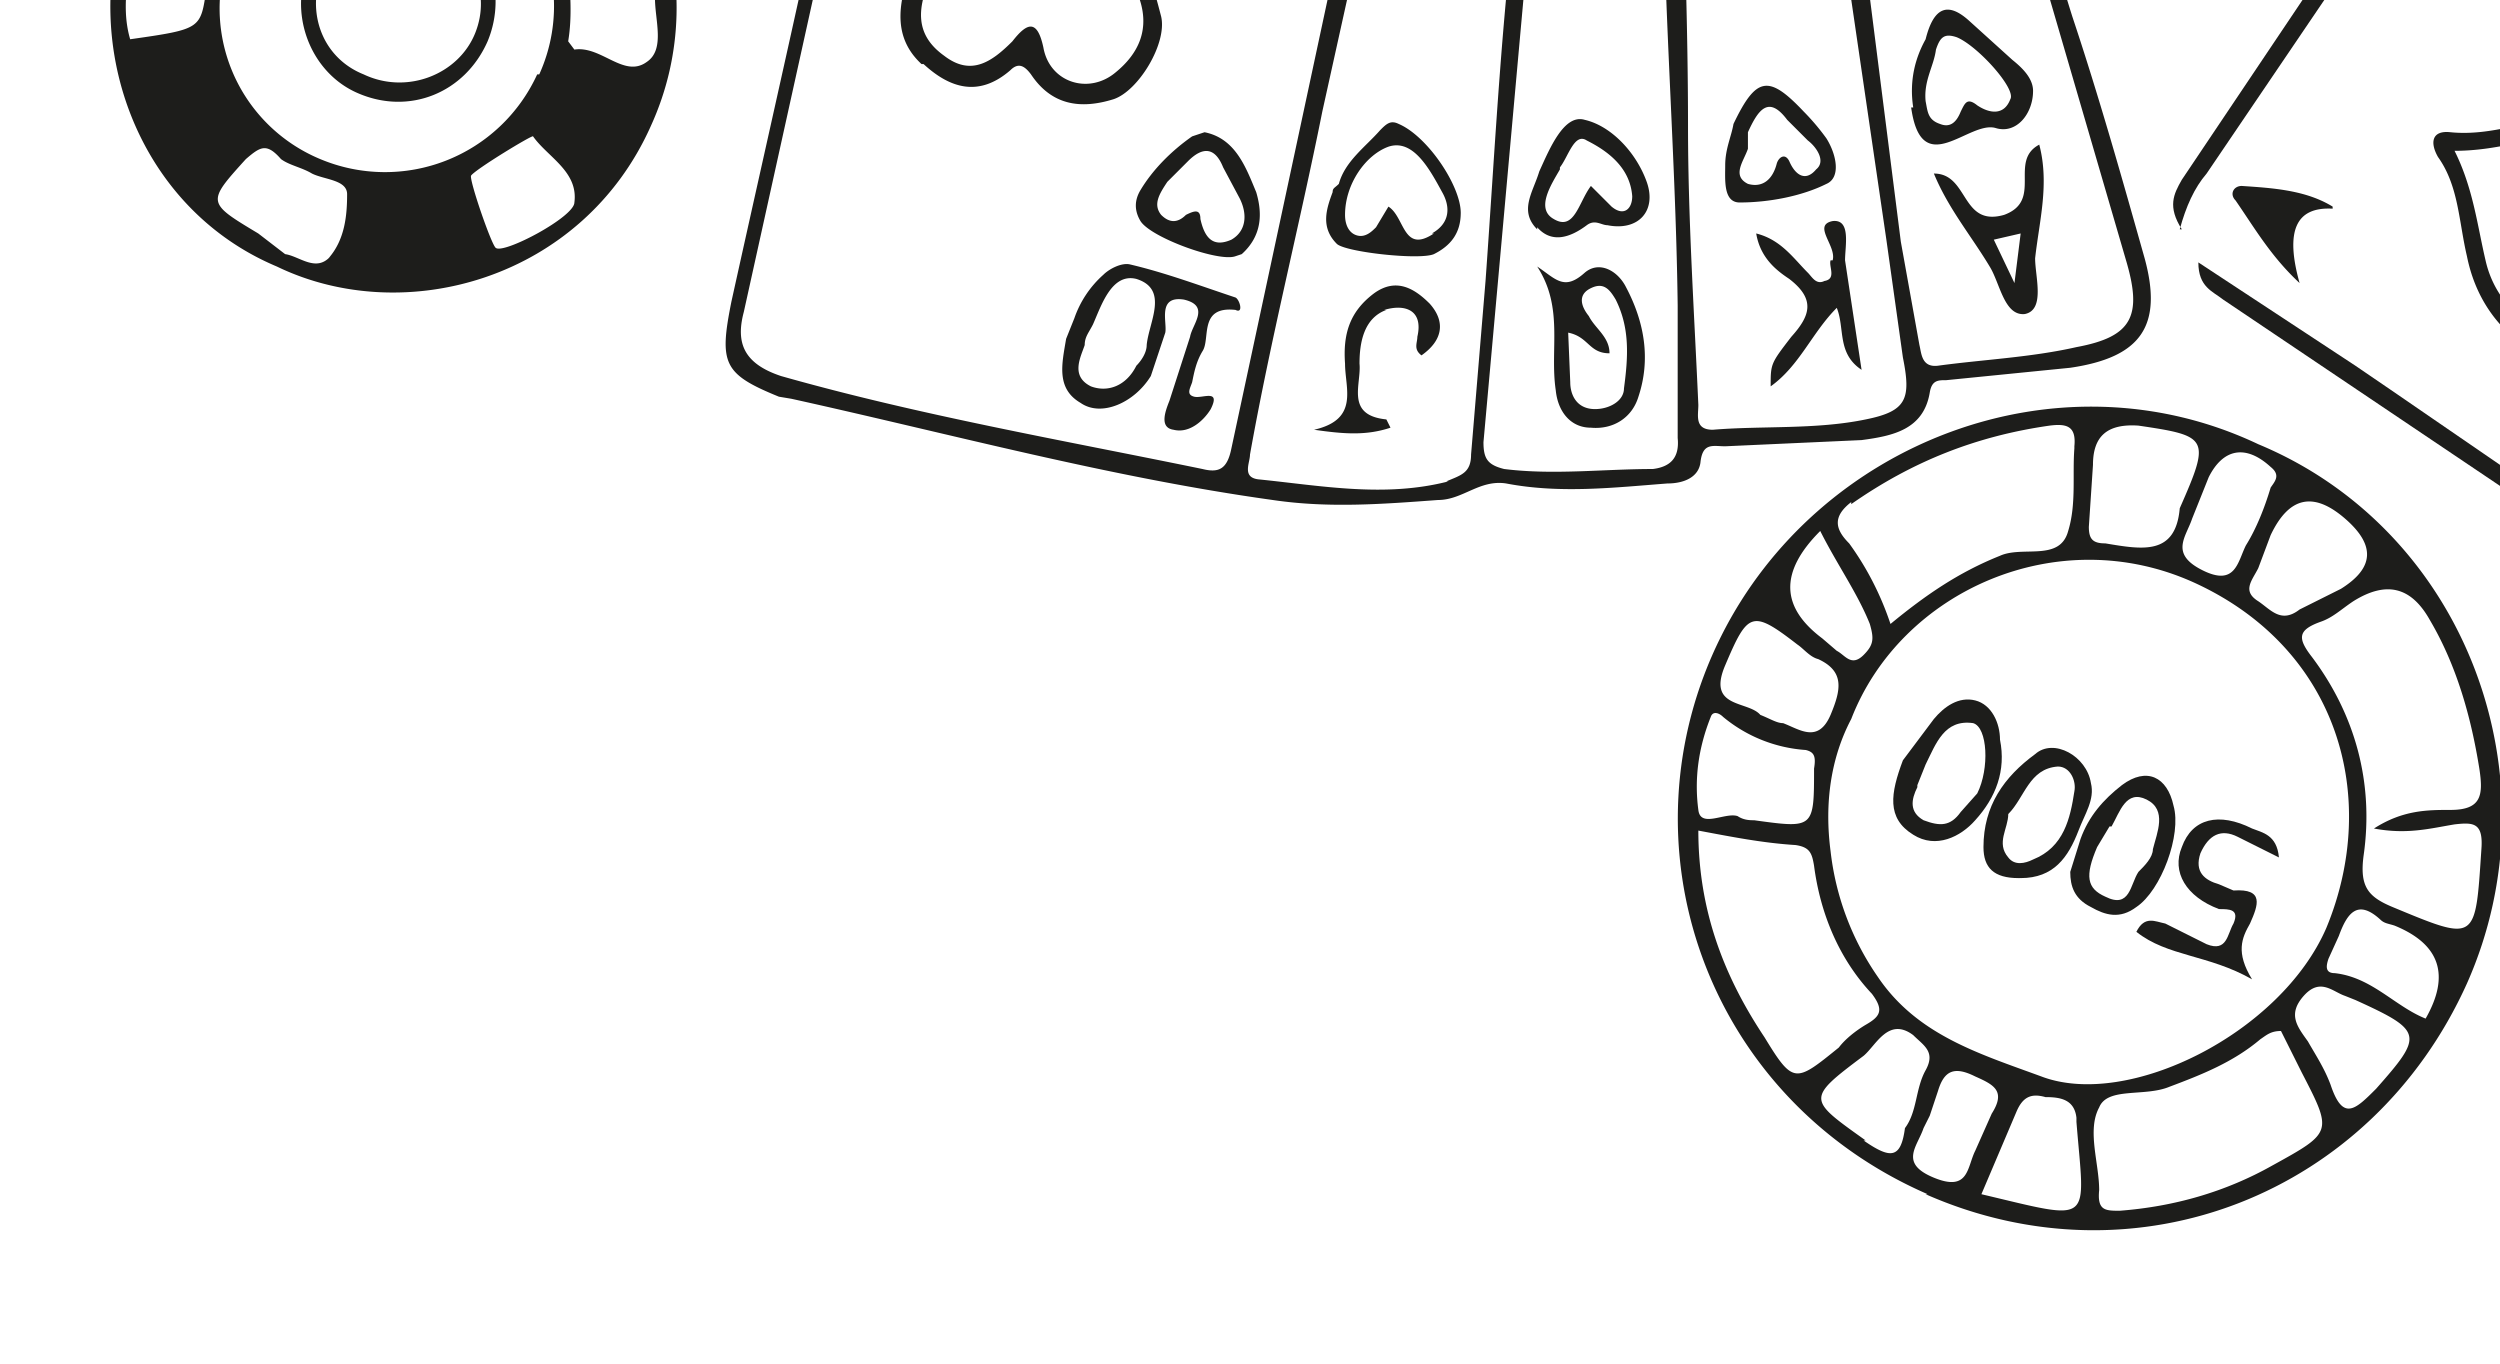
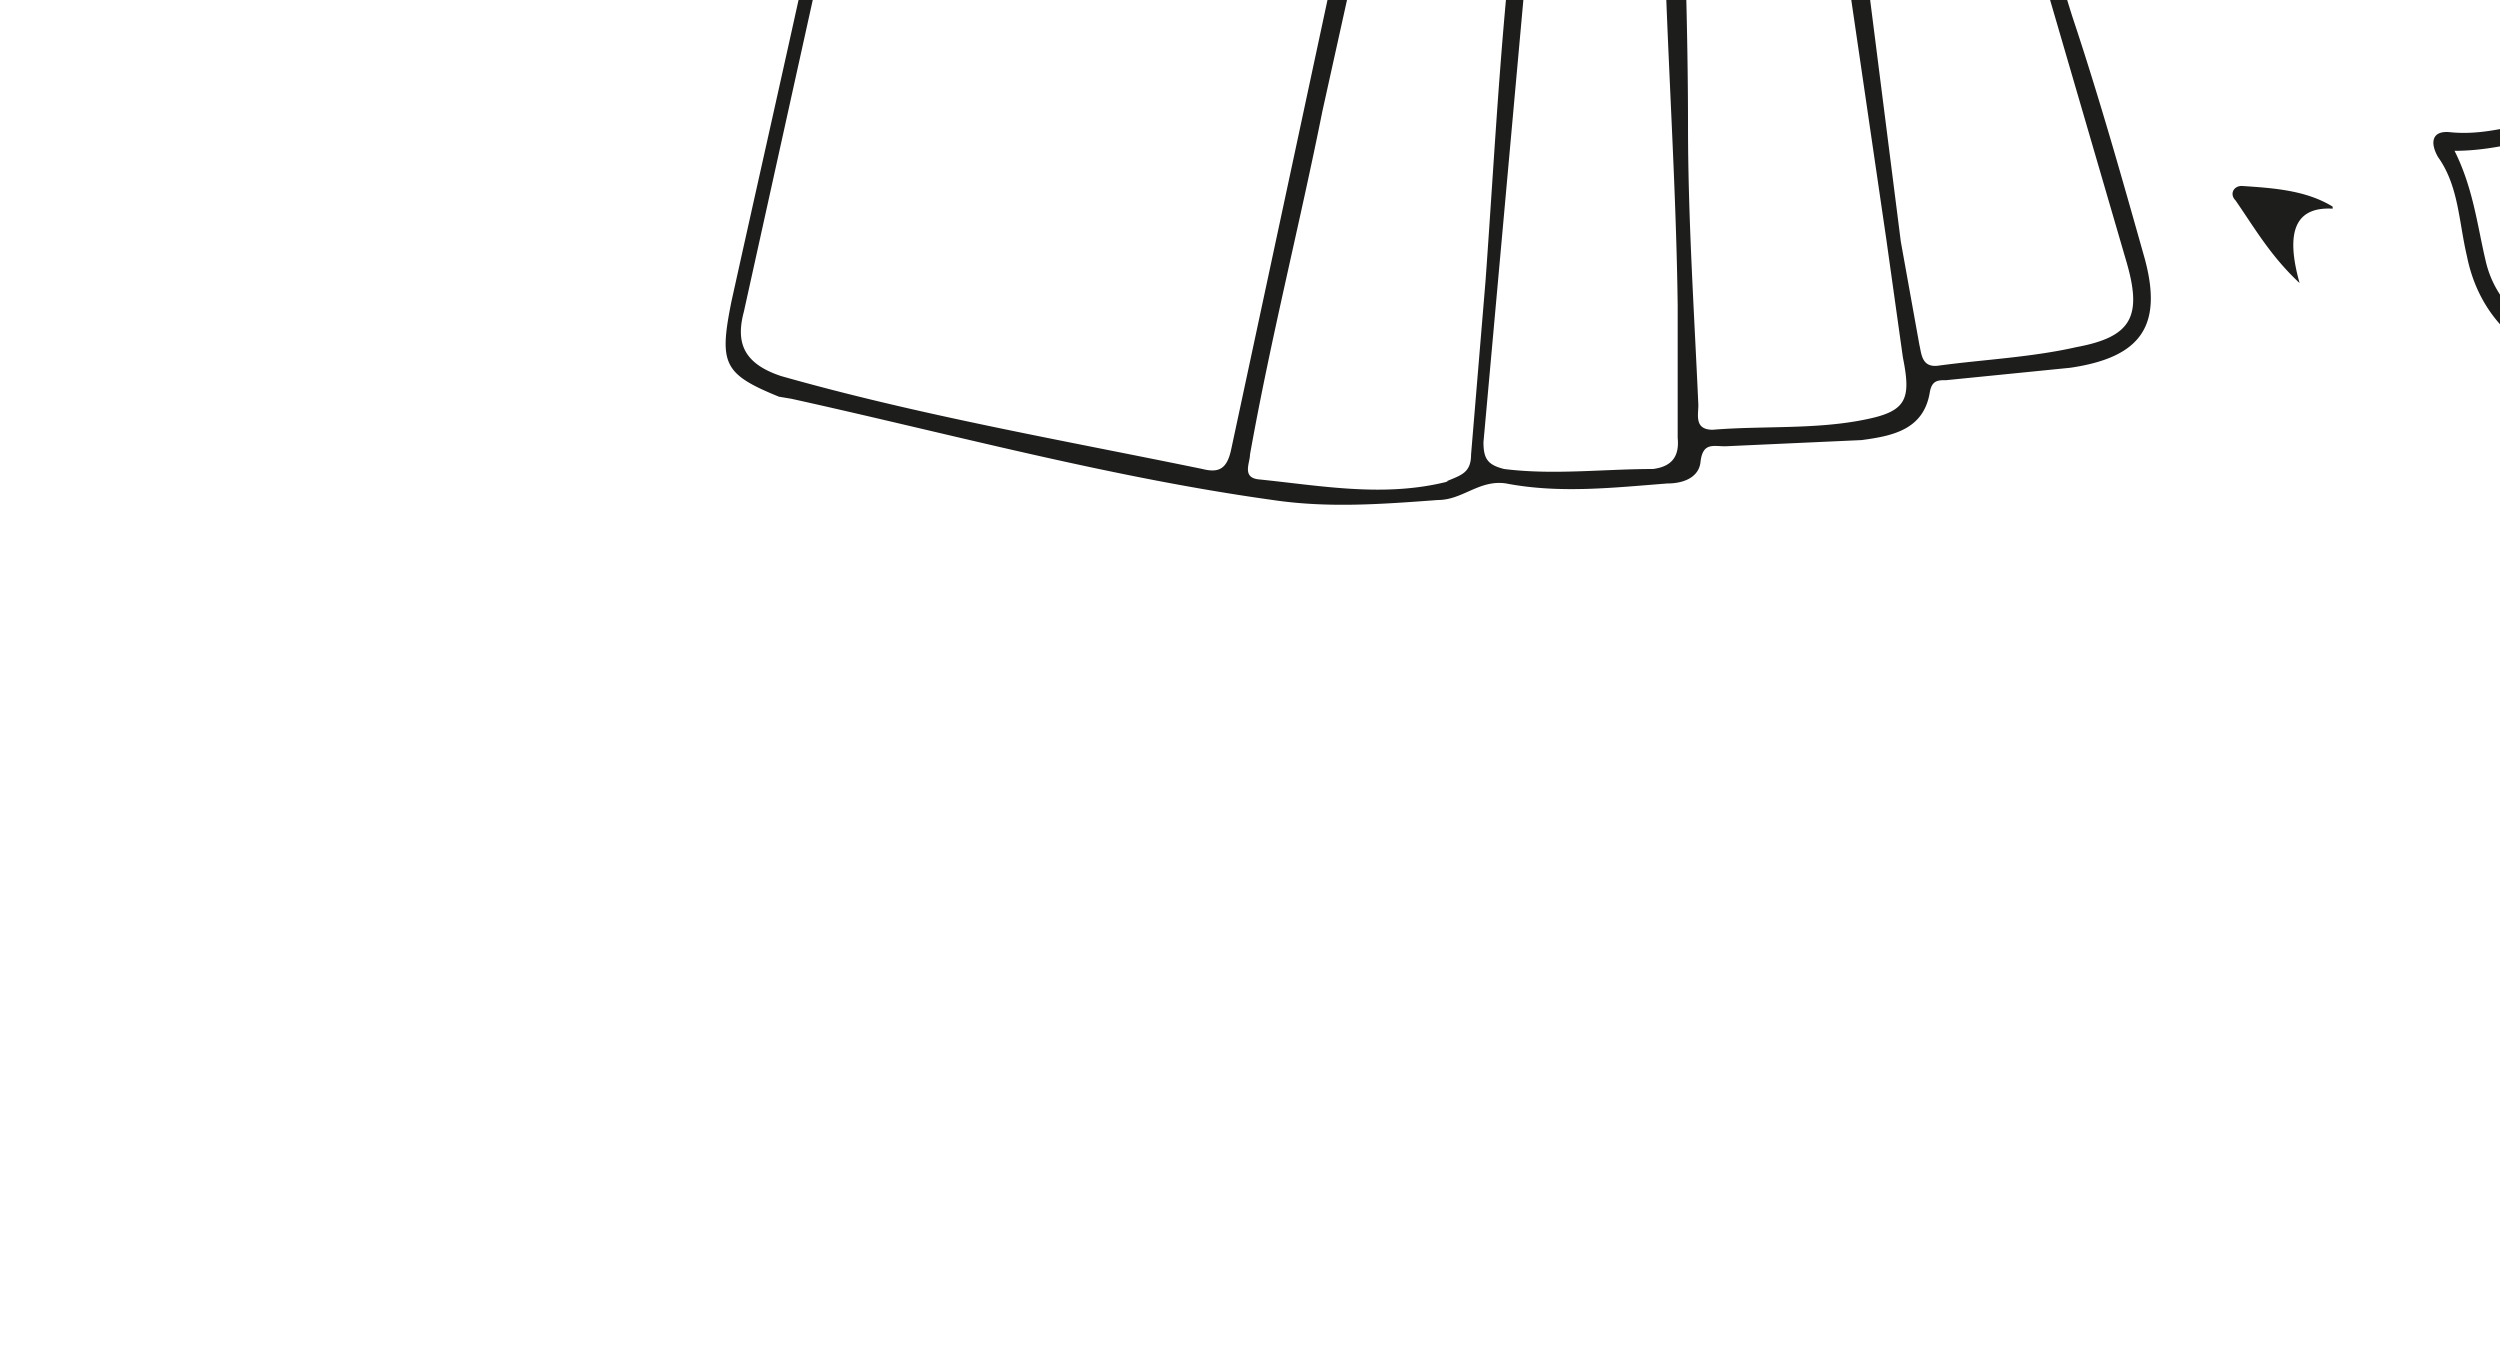
<svg xmlns="http://www.w3.org/2000/svg" width="121" height="66" fill="none">
-   <path d="M105.5 11.1c.3-1.1.7-2 1.3-2.7l8-11.8c2-3.1 2.2-3.2 5.4-1.3h.2c7.3 5 14.7 9.8 22 14.7 2.1 1.4 2.2 2 .8 4L135 26.3c-2.5 3.7-2.4 3.7-6.2 1.4-5-3.2-9.8-6.6-14.8-10l-7.6-5c0 1.2.7 1.4 1.2 1.8l21.1 14.2c3 2 4.5 1.8 6.5-1.1l9-13.4c1.3-2.1 1-3.4-1.2-4.8L136 4.8 120-5.9c-2-1.4-3.8-1.2-4.8.3l-9.6 14.3c-.4.7-.7 1.3 0 2.4Z" fill="#1D1D1B" />
  <path d="M129.8 7.4c-.9-1.7-2.6-2-4.3-2l-1.2.2c-1.9.2-3.7 1-5.7.8-.9-.1-1 .5-.6 1.2 1 1.4 1 3.1 1.4 4.8.3 1.5 1 2.8 2.1 3.8 2.1 1.9 4 1.3 4.8-1.3.2-.9.5-1 1.1-.5.8.6 1.3 1.4 1.7 2.3.9-.4 1-1.2 1.3-1.8.4-.8 1.2-1.7 1-2.5-.4-.7-1.6 0-2.3-.5l-.3-.2c1.2-1.3 2-2.7 1-4.3Zm-.4 5.5c.3 0 .8 0 .8.5s-.3 1-.8 1.3c-.4.4-.6 0-.8-.3-1-.8-1.9-1.8-3.4-1.4.2 1.3.7 2.6-.6 3.2-1.3.6-2.3-.3-3.1-1.3a5 5 0 0 1-1.2-2.3c-.4-1.7-.6-3.5-1.5-5.3 2 0 3.8-.6 5.6-1 1.1-.1 2.3-.1 3.4.4.9.4 1.5 1.1 1.5 2.1s-.5 1.7-1.4 2.1c-.3.2-1 0-.9.6.1.6.5 1 1 1.1l1.4.3ZM112.9 10c-1.3-.8-2.9-.9-4.4-1-.4 0-.6.4-.3.7.9 1.3 1.7 2.7 3.1 4-.7-2.5-.2-3.7 1.6-3.6ZM41.1-11.4c-1.8 8.7-3.8 17.4-5.7 26-.6 3-.4 3.5 2.3 4.6l.6.1c7.7 1.7 15.4 3.8 23.3 4.9 2.7.4 5.3.2 8 0 1.2 0 2-1 3.3-.8 2.6.5 5.2.2 7.8 0 .8 0 1.5-.3 1.6-1 .1-1 .6-.8 1.2-.8l6.6-.3c1.5-.2 3-.5 3.3-2.3.1-.6.4-.6.8-.6l6-.6c3.4-.5 4.5-2 3.6-5.3-1.1-3.9-2.2-7.8-3.5-11.7-1.8-5.7-3-11.5-5.2-17-.5-1.1-1.1-1.7-2.4-1.4-1.7.4-3.3.8-5 1-1.7.4-3 1.7-4.6 1.9-7.5 1-15 2.5-22.6 2.3-4.7-.2-9.4-.5-13.8-2.1-4.6-1.6-4.5-1.6-5.6 3Zm29 34.7c-3.1.8-6.2.2-9.2-.1-.8-.1-.4-.8-.4-1.2 1-5.6 2.4-11.1 3.5-16.6l2.7-12.2.1-.9c.1-2.3.1-2.3 2.4-1.9l3.6.9c.8.3 1 .9.9 1.7-1 6.9-1.3 13.7-1.8 20.6l-.7 8.4c0 .9-.5 1-1.2 1.3ZM93.1-17c1-.2 1 .7 1.2 1.2 1.8 4.6 3 9.3 4.4 14l4.2 14.4c.8 2.7.3 3.7-2.4 4.2-2.2.5-4.5.6-6.7.9-.8.1-.8-.6-.9-1l-.9-5L89.5-8c-.2-1.1-.6-2.2-.5-3.3.2-1.9-.7-2.8-2.5-3-.4 0-.9-.2-1.3-.4v-.5l8-1.7Zm-7 3.4c1.5.2 2 .6 2.1 2.4.2 3.5.8 7 1.3 10.5l1.8 12.3.8 5.7c.4 2 .2 2.6-1.8 3-2.4.5-5 .3-7.4.5-.9 0-.7-.7-.7-1.2-.2-4.5-.5-9-.5-13.5 0-5-.2-9.8-.3-14.7 0-1.6-.8-2.5-2.4-2.8l-6.3-1c4.5-.4 8.8-2 13.4-1.2Zm-6.5 3.2c.7.2.9.9.9 1.5-.1 8 .6 15.8.7 23.7v6.4c.1 1-.4 1.4-1.2 1.5-2.4 0-4.8.3-7.2 0-.8-.2-1-.5-1-1.3l2.4-26.6c0-.6.3-1.2.3-1.9-.1-1.5-.6-2.5-2.3-2.7-1.8-.3-3.5-1-5.3-1.3 4.3-.4 8.5-.3 12.7.7Zm-36-4.3a56.1 56.1 0 0 0 19.4 3.1c2.7.1 3.4 1.2 2.9 3.9l-6.3 29.4c-.2 1-.6 1.2-1.4 1-6.8-1.4-13.7-2.6-20.4-4.5-1.8-.6-2.2-1.6-1.8-3.1l6.1-27.6.5-2c0-.3.4-.5 1-.2Z" fill="#1D1D1B" />
-   <path d="M44.7 3.1c1.3 1.2 2.7 1.6 4.2.3.4-.4.7-.2 1 .2 1 1.5 2.4 1.7 4 1.2 1.2-.4 2.6-2.7 2.3-4-.8-3.1-1.9-6.3-3.4-9.2-.6-1-1.4-1.7-2.3 0-.4.6-1.2 1.1-1.8 1.8C47-5 45.2-3.6 44-1.3c-.5 1.5-.8 3.1.6 4.4Zm.5-4.5c.3-.8 1.3-1.7 2.3-2.6 1-1 2.2-1.8 3-3 1-1.4 1.5-1.3 2.1.4l2.5 6.4c.6 1.6 0 2.8-1.1 3.7-1.3 1.1-3.2.5-3.5-1.2-.3-1.4-.8-1.2-1.5-.3-1 1-2 1.7-3.3.7-1.4-1-1.4-2.3-.5-4.1ZM51.6 16.4c-.2 1.2-.5 2.4.7 3.1 1 .7 2.6 0 3.4-1.3l.7-2.1c.1-.5-.4-1.8.9-1.6 1.3.3.4 1.2.3 1.8l-1 3.1c-.2.5-.5 1.3.2 1.4.8.2 1.5-.5 1.8-1 .5-1-.4-.5-.8-.6-.4-.1-.2-.4-.1-.7.1-.5.2-1 .5-1.5.4-.6-.2-2.2 1.6-2 .4.2.2-.5 0-.6-1.8-.6-3.4-1.2-5.1-1.6-.4-.1-1 .2-1.3.5a5 5 0 0 0-1.4 2.1l-.4 1Zm3.4-2.9c1.6.5.6 2.1.5 3.2 0 .4-.3.8-.5 1-.5 1-1.4 1.3-2.2 1-1-.5-.5-1.4-.3-2 0-.4.2-.6.4-1 .4-.9.9-2.5 2.1-2.2ZM55.2 10.7c.5.8 3.8 2 4.6 1.7l.3-.1c1-.9 1-2 .7-3-.5-1.2-1-2.6-2.5-2.9l-.6.2c-1 .7-1.9 1.6-2.5 2.6-.3.5-.3 1 0 1.5Zm1.3-1.9 1-1c.7-.7 1.3-.7 1.7.3l.8 1.5c.4.8.3 1.6-.4 2-.9.4-1.3-.1-1.5-1 0-.5-.3-.4-.7-.2-.4.4-.8.4-1.2 0-.4-.5-.1-1 .3-1.6ZM88.6 12.6c-.1.3.3.9-.3 1-.4.2-.6-.2-.8-.4-.7-.7-1.3-1.6-2.5-1.9.2 1.2 1 1.8 1.6 2.2 1.3 1 1 1.8.1 2.8-1 1.3-1 1.3-1 2.4 1.4-1 2-2.6 3.2-3.8.4 1 0 2.2 1.2 3l-.8-5.3c0-.7.3-2-.6-1.9-1 .2.2 1.2 0 1.9ZM84.2 9.8c1.4 0 3-.3 4.2-.9.7-.3.5-1.4 0-2.2a11 11 0 0 0-1.1-1.3c-1.7-1.8-2.3-1.7-3.4.6-.1.6-.4 1.2-.4 2 0 .7-.1 1.8.7 1.8Zm2.3-4 1 1c.4.3.9 1 .4 1.4-.5.6-1 .3-1.3-.4-.2-.4-.5-.2-.6.1-.2.8-.7 1.2-1.4 1-.8-.4-.2-1.1 0-1.7v-.8c.5-1.1 1-1.8 1.9-.6ZM96.3 12.9c.5.8.7 2.4 1.7 2.3 1-.2.5-1.8.5-2.7.2-1.8.7-3.6.2-5.5-1.5.8.2 2.7-1.7 3.4-2.1.6-1.7-2-3.4-2 .7 1.7 1.8 3 2.7 4.5Zm1.5-1.6-.3 2.4-1-2.1 1.3-.3ZM92.5 5.2c.5 3.6 2.8.6 4.1 1 1 .3 1.8-.7 1.8-1.8 0-.6-.5-1.1-1-1.5L95.3 1c-1-.9-1.7-.7-2.1.9-.5.9-.8 2-.6 3.3Zm2.2-3.4c1 .4 2.9 2.5 2.6 3-.3.8-1 .7-1.6.3-.5-.4-.6-.1-.8.3-.2.5-.5.8-1 .6-.6-.2-.6-.6-.7-1.1-.1-1 .4-1.7.5-2.5.2-.6.4-.8 1-.6ZM69.4 12.3c.8-.4 1.3-1 1.3-2 0-1.3-1.6-3.7-3-4.3-.4-.2-.6 0-.9.3-.7.8-1.7 1.5-2 2.6-.2.2-.3.2-.3.4-.3.8-.6 1.7.2 2.5.4.4 4 .8 4.7.5Zm0-1c-1.5 1-1.4-.8-2.2-1.3l-.6 1c-.2.2-.5.5-.9.4-.4-.1-.6-.5-.6-1 0-1.5 1-2.9 2.1-3.3 1.2-.4 2 1.1 2.6 2.2.4.7.4 1.5-.5 2ZM67 15c1-.3 1.9 0 1.6 1.3 0 .3-.2.6.2.9 1-.7 1.2-1.6.4-2.5-.7-.7-1.6-1.3-2.7-.5-1.2.9-1.5 2-1.4 3.4 0 1.2.7 2.7-1.5 3.2 1.4.2 2.5.3 3.7-.1l-.2-.4c-2-.2-1.2-1.7-1.3-2.7 0-1 .2-2.2 1.3-2.6ZM76.7 13.2c-1 .9-1.4.3-2.3-.3 1.3 2 .6 4 .9 6 .1 1 .7 1.8 1.7 1.8 1.1.1 2-.5 2.3-1.5.6-1.8.3-3.6-.6-5.3-.4-.8-1.3-1.3-2-.7Zm1.5 1.3c.7 1.4.6 2.8.4 4.3 0 .6-.7 1-1.4 1-.9 0-1.2-.7-1.2-1.3l-.1-2.4c1 .2 1 1 2 1 0-.8-.7-1.2-1-1.8-.4-.5-.5-1 0-1.3.7-.4 1 0 1.3.5ZM74.4 11c.7.8 1.6.5 2.4-.1.4-.3.7 0 1 0 1.5.3 2.4-.7 1.9-2.1-.5-1.4-1.7-2.7-3-3-1-.3-1.7 1.4-2.2 2.5-.3 1-1 1.9-.1 2.8Zm1.1-2.9c.4-.5.7-1.7 1.3-1.3 1 .5 2.1 1.3 2.2 2.7 0 .6-.4 1-1 .5L77 9c-.6.8-.8 2.2-1.8 1.6-.9-.5-.1-1.7.3-2.4ZM6.2-4.5c-2.4 6.4.3 14.5 7.2 17.4 6.2 3 14.8.6 18.1-6.8 3.2-7 0-15.3-6.8-18.3-7.7-3.3-15.8.8-18.5 7.7ZM16 12.4c-.7.8-1.5 0-2.2-.1l-1.3-1C10 9.8 10 9.8 11.9 7.7c.7-.6 1-.8 1.7 0 .4.3 1 .4 1.5.7.6.3 1.7.3 1.7 1 0 1-.1 2.2-.9 3.1Zm8-.4c-.2-.1-1.3-3.3-1.2-3.5.2-.3 3-2 3-1.9.7 1 2.2 1.7 2 3.2 0 .7-3.4 2.5-3.8 2.2ZM31-2.8c.8 0 .6 1.1.7 1.7v1c0 1.1.5 2.5-.4 3.1-1.1.8-2.2-.8-3.5-.6l-.3-.4c.2-1.2.1-2.4 0-3.7 1.2-.4 2.3-1 3.5-1Zm-5 6.4a8.1 8.1 0 0 1-10.5 4.1A7.9 7.9 0 0 1 11.4-3a8 8 0 0 1 10.7-4 8 8 0 0 1 4 10.6Zm-3-15.3c1.5 0 2.9 1 4 2 .4.3.3.6.2.8l-.5.7c-1.6 2-1.6 2-3.8.6-.4-.3-1-.4-1.6-.7l.3-.8c.4-1 .5-2.6 1.4-2.6ZM11.3-10a13 13 0 0 1 4-2h.4l.6 3.1c.2.8-.3.9-.7 1-.8.1-1.5 1.1-2.2.7-.8-.4-1.5-1.3-2.2-2-.2-.3-.3-.5 0-.8Zm-4 6 2.2 1.4c1 .5.6 1.3.5 2-.3 2-.2 2-3.7 2.5-.5-1.7 0-3.5.3-5.2 0-.3 0-1 .7-.7Z" fill="#1D1D1B" />
-   <path d="M15-1.8c-1.1 2.4 0 5.3 2.3 6.3 2.5 1.1 5.2 0 6.3-2.5 1-2.4 0-5.2-2.3-6.3A4.7 4.7 0 0 0 15-1.8Zm5.8-1.6c2 .9 3 3 2.2 5-.8 2-3.3 3-5.4 2-2-.8-2.8-3-2-5 .8-2 3.1-2.9 5.2-2ZM93.2 57.8c10.2 4.5 21.6 0 26.2-10.2 4.4-9.9 0-21.9-10.1-26.1-9.7-4.6-21.3-.1-26 9.3-5 10-.8 22.3 10 27Zm-11-18.6c-.2-1.5 0-3 .6-4.5.1-.3.4-.2.6 0a7 7 0 0 0 4 1.6c.4.1.5.3.4.9 0 2.9 0 2.9-2.9 2.5-.2 0-.5 0-.8-.2-.6-.2-1.8.6-1.9-.3Zm24-11c7 3.2 9 10.4 6.4 16.7-2.2 5.1-9.6 8.8-13.8 7.2-3-1.1-6-2-7.9-4.8a13.3 13.3 0 0 1-2.3-6.1c-.3-2.3 0-4.5 1-6.4 2.4-6.2 10-9.6 16.6-6.6Zm-20.8 22c-2-3-3.2-6.2-3.2-10 1.6.3 3.1.6 4.7.7.7.1.8.4.9 1 .3 2.3 1.2 4.5 2.8 6.2.6.8.4 1.1-.3 1.5-.5.3-1 .7-1.3 1.1-2.1 1.7-2.2 1.8-3.6-.5Zm4.9 5c-2.8-2-2.9-2-.1-4.1.6-.5 1.2-1.9 2.4-1 .5.5 1.1.8.6 1.7-.5.9-.4 2-1 2.8-.2 1.5-.7 1.5-2 .6Zm6.1-1.3-.8 1.8c-.4.8-.3 2-2 1.3s-.8-1.5-.5-2.4l.3-.6.4-1.2c.3-1 .8-1.2 1.8-.7.9.4 1.5.7.8 1.8Zm-.5 3.9 1.7-4c.3-.7.7-.9 1.4-.7.7 0 1.4.1 1.5 1v.2c.4 5 .9 4.8-4.6 3.5Zm14.1-1.4c-2.3 1.3-4.8 2-7.4 2.2-.7 0-1.1 0-1-1 0-1.3-.6-2.9 0-4 .4-1 2.2-.5 3.4-1 1.6-.6 3.1-1.2 4.4-2.3.3-.2.5-.4 1-.4l1 2c1.5 2.9 1.5 2.9-1.4 4.5Zm5-3.7c-1 1-1.6 1.6-2.2-.2-.3-.8-.7-1.4-1.1-2.1-.5-.7-1-1.3-.2-2.2.8-.9 1.4-.2 2 0l.5.2c3.3 1.5 3.3 1.7 1 4.3Zm2.4-3.4c-1.5-.6-2.6-2-4.4-2.2-.5 0-.4-.4-.3-.7l.5-1.1c.4-1.1.9-1.8 2-.8.2.2.4.2.7.3 2.2.9 2.7 2.4 1.5 4.5Zm.2-19.3c1.3 2.2 2 4.7 2.4 7.2.2 1.3.1 2-1.4 2-1.1 0-2.3 0-3.7.9 1.6.3 2.7 0 3.9-.2.9-.1 1.4-.1 1.3 1.2-.3 4.5-.2 4.5-4.3 2.8-1.2-.5-1.6-1-1.4-2.5.5-3.5-.4-6.8-2.5-9.6-.7-.9-.7-1.3.4-1.7.6-.2 1-.6 1.6-1 1.6-1 2.8-.7 3.7.9Zm-7.7-4.1c.9-1.9 2.1-2.1 3.6-.8s1.4 2.4-.2 3.4l-2 1c-.9.7-1.4 0-2-.4-.8-.5-.3-1 0-1.6l.6-1.6Zm0-3.3c.5.4.2.7 0 1-.3 1-.7 2-1.2 2.8-.4.8-.5 2-2.1 1.2s-.8-1.6-.5-2.5l.4-1 .4-1c.7-1.4 1.8-1.6 3-.5Zm-6.4-2c3.4.5 3.5.6 2 4-.2 2.3-1.8 2-3.6 1.7-.6 0-.8-.2-.8-.8l.2-3c0-1.4.7-2 2.2-1.9Zm-13.9 3.8c3-2.1 6.1-3.3 9.6-3.8.8-.1 1.3 0 1.2 1v.1c-.1 1.3.1 2.7-.3 4-.4 1.5-2.2.7-3.3 1.2-2 .8-3.6 1.9-5.3 3.3-.5-1.5-1.2-2.8-2-3.9-.7-.7-.8-1.3.1-2Zm-1.5 1.3c.8 1.6 1.8 3 2.4 4.5.2.7.2 1-.3 1.5-.6.6-.9 0-1.3-.2l-.7-.6c-2-1.5-2.1-3.2-.1-5.2ZM87 31.2c.3.2.6.6 1 .7 1.3.6 1.1 1.5.6 2.7-.6 1.4-1.5.7-2.3.4-.3 0-.6-.2-1.1-.4-.6-.7-2.6-.3-1.7-2.4 1.1-2.6 1.3-2.7 3.5-1Z" fill="#1D1D1B" />
-   <path d="M109 47.4c-.8-1.3-.5-2-.1-2.7.4-.9.7-1.7-.8-1.6l-.7-.3c-.7-.2-1.2-.6-.9-1.5.4-.9 1-1.2 1.8-.8l2 1c-.1-1.1-.8-1.2-1.3-1.4-1.6-.8-2.9-.5-3.4.9-.5 1.2.2 2.4 1.8 3 .5 0 1 0 .7.7-.3.5-.3 1.4-1.3 1l-2-1c-.5-.1-1-.4-1.4.4 1.5 1.2 3.5 1.1 5.6 2.3ZM100.2 42.2c0 .7.2 1.3 1 1.7.7.4 1.4.6 2.2 0 1.2-.8 2.2-3.5 1.8-4.9-.3-1.4-1.3-1.9-2.5-1-.9.7-1.6 1.5-2 2.6l-.5 1.6Zm2-2.2c.4-.7.7-1.8 1.7-1.3s.5 1.6.3 2.4c0 .4-.4.8-.7 1.1-.4.6-.4 1.8-1.6 1.2-.9-.4-1-1-.4-2.4l.6-1ZM92.6 40.4c1.1.7 2.3.1 3-.7 1-1.1 1.5-2.4 1.2-3.9 0-.8-.4-1.7-1.2-1.9-.8-.2-1.5.3-2 .9l-1.5 2c-.6 1.6-.8 2.8.5 3.6Zm.2-2.4.4-1V37c.5-1 .9-2.2 2.3-2 .7.2.8 2.2.2 3.4l-.8.9c-.5.7-1 .7-1.8.4-.7-.4-.6-1-.3-1.6Z" fill="#1D1D1B" />
-   <path d="M97.8 42.5c1.6 0 2.3-1 2.8-2.3.3-.8.8-1.5.6-2.3-.2-1.3-1.8-2.2-2.7-1.4C97 37.6 96 39 96 41c0 1 .5 1.5 1.7 1.5Zm1.8-5.4c.6 0 .9.7.8 1.2-.2 1.3-.5 2.7-2 3.3-.4.2-.9.3-1.2-.1-.6-.7 0-1.4 0-2.1.8-.8 1-2.2 2.4-2.3Z" fill="#1D1D1B" />
</svg>